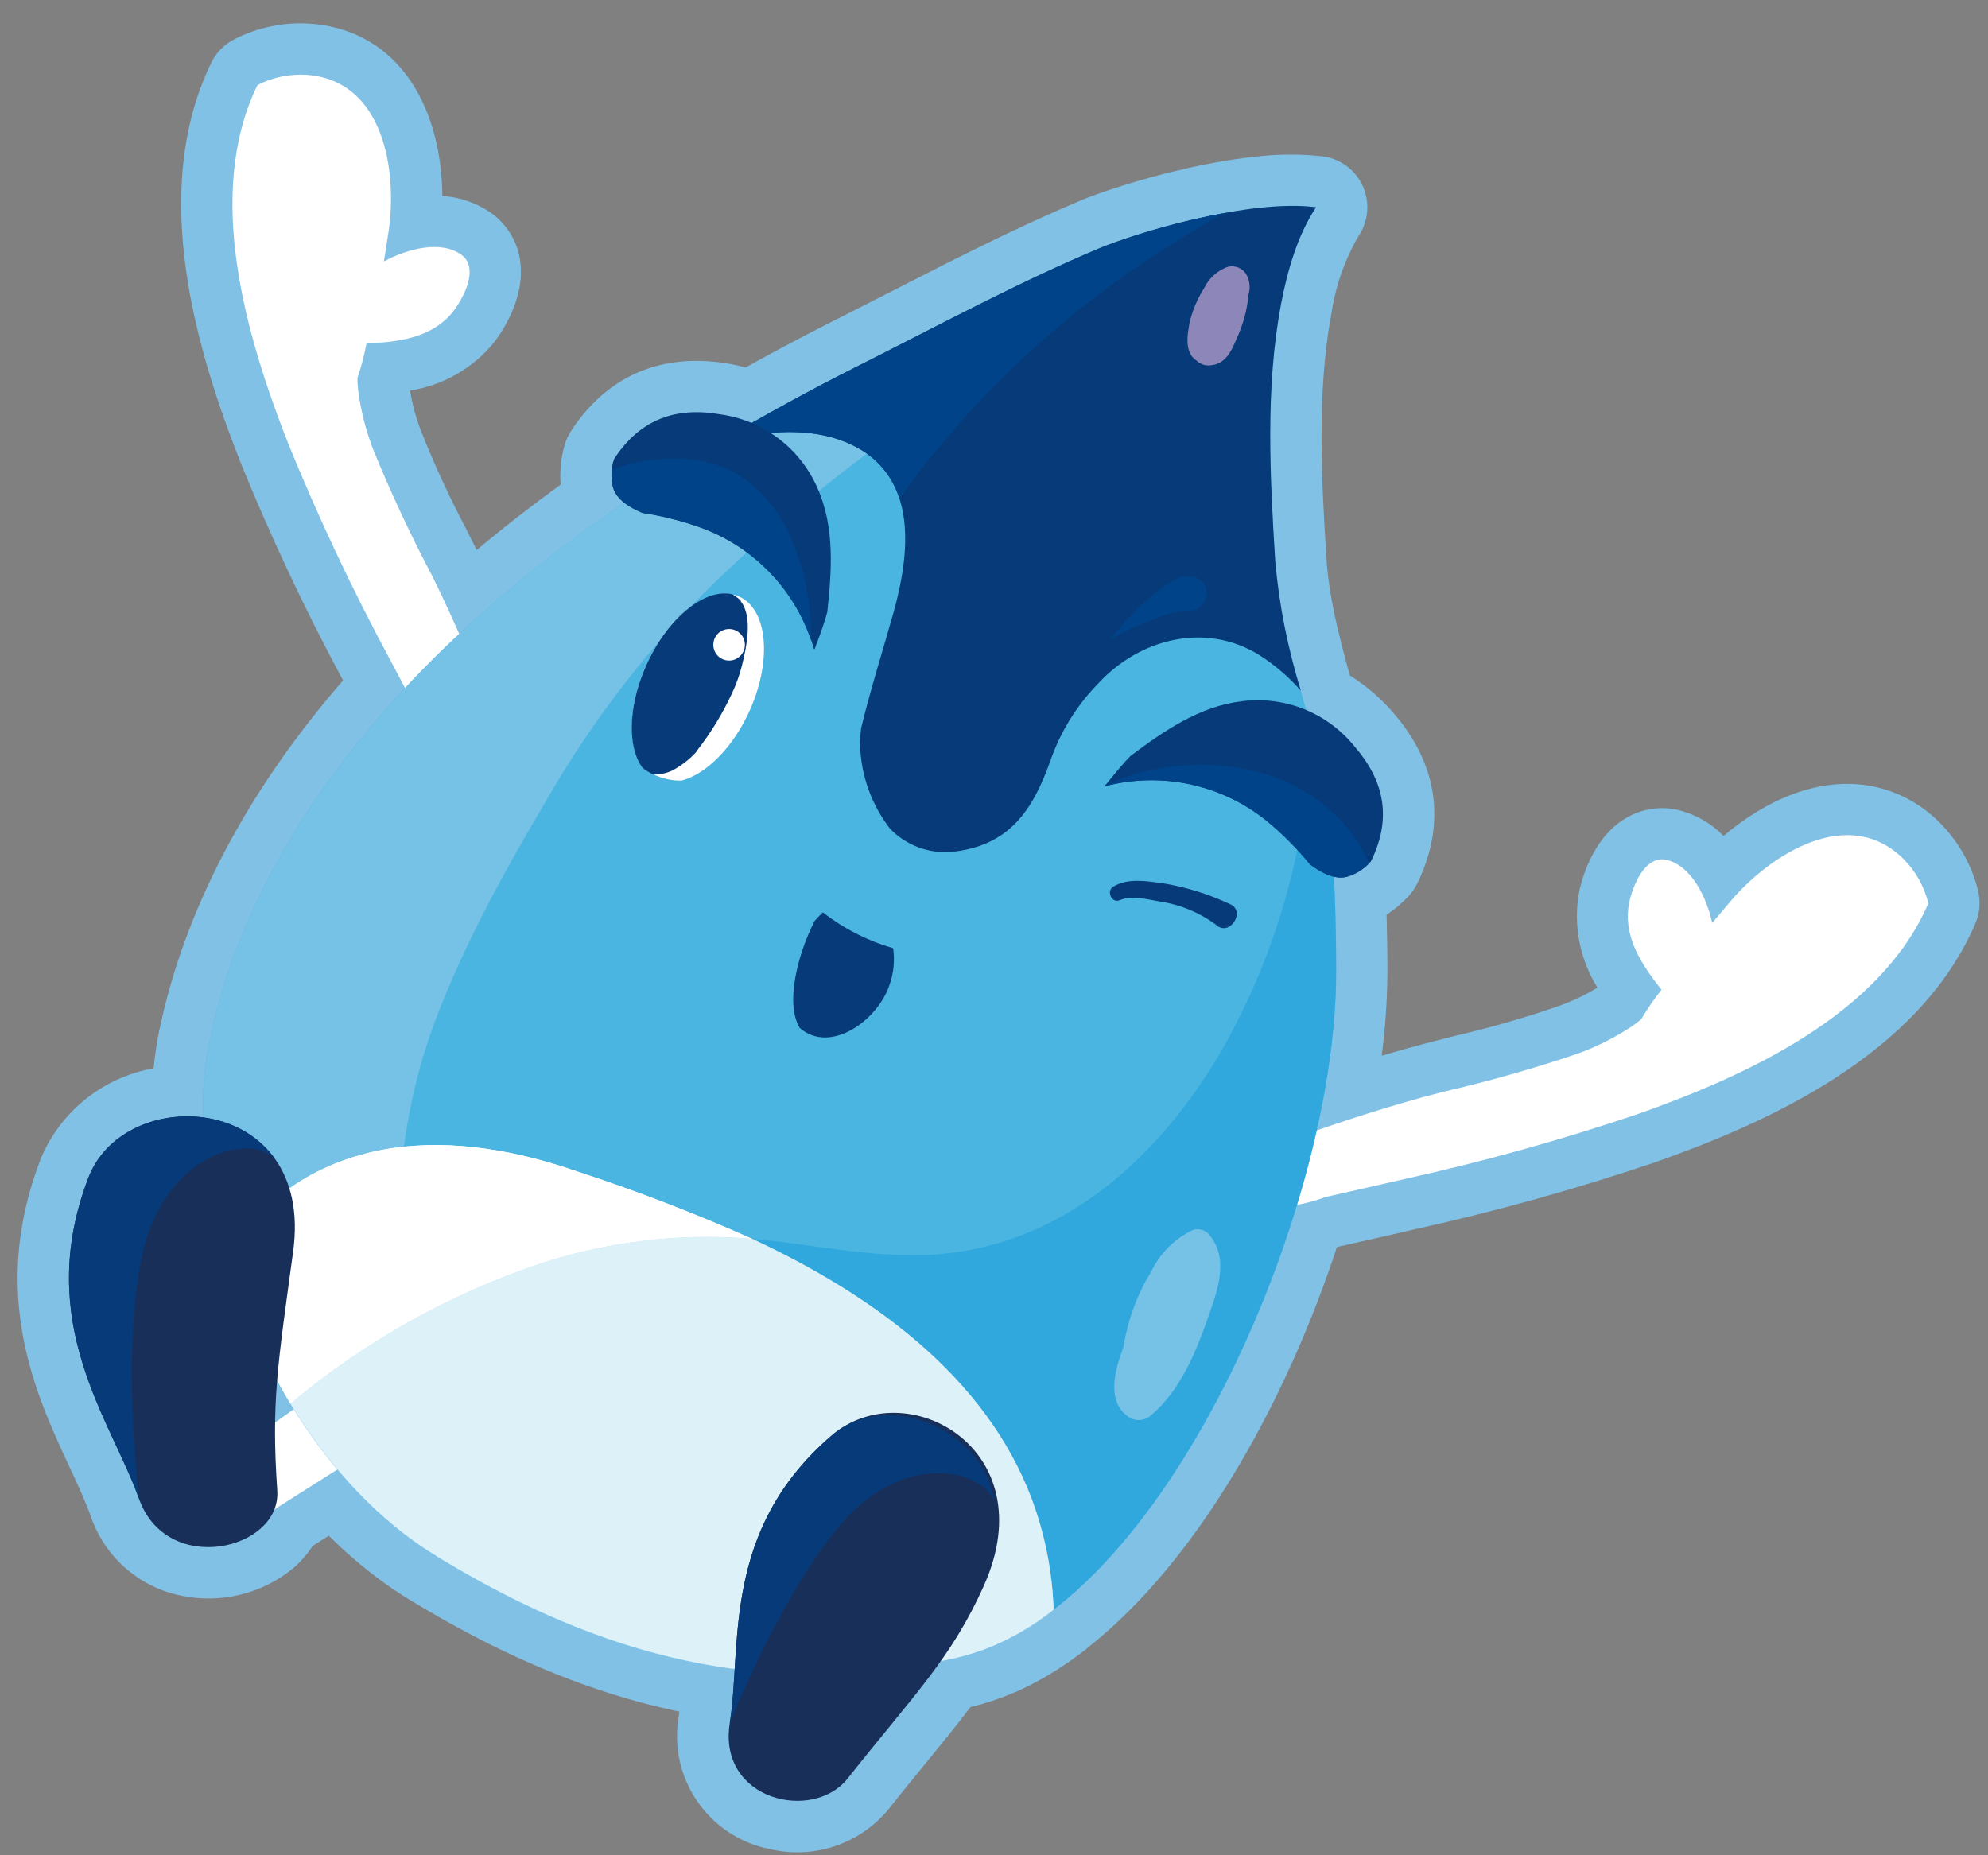
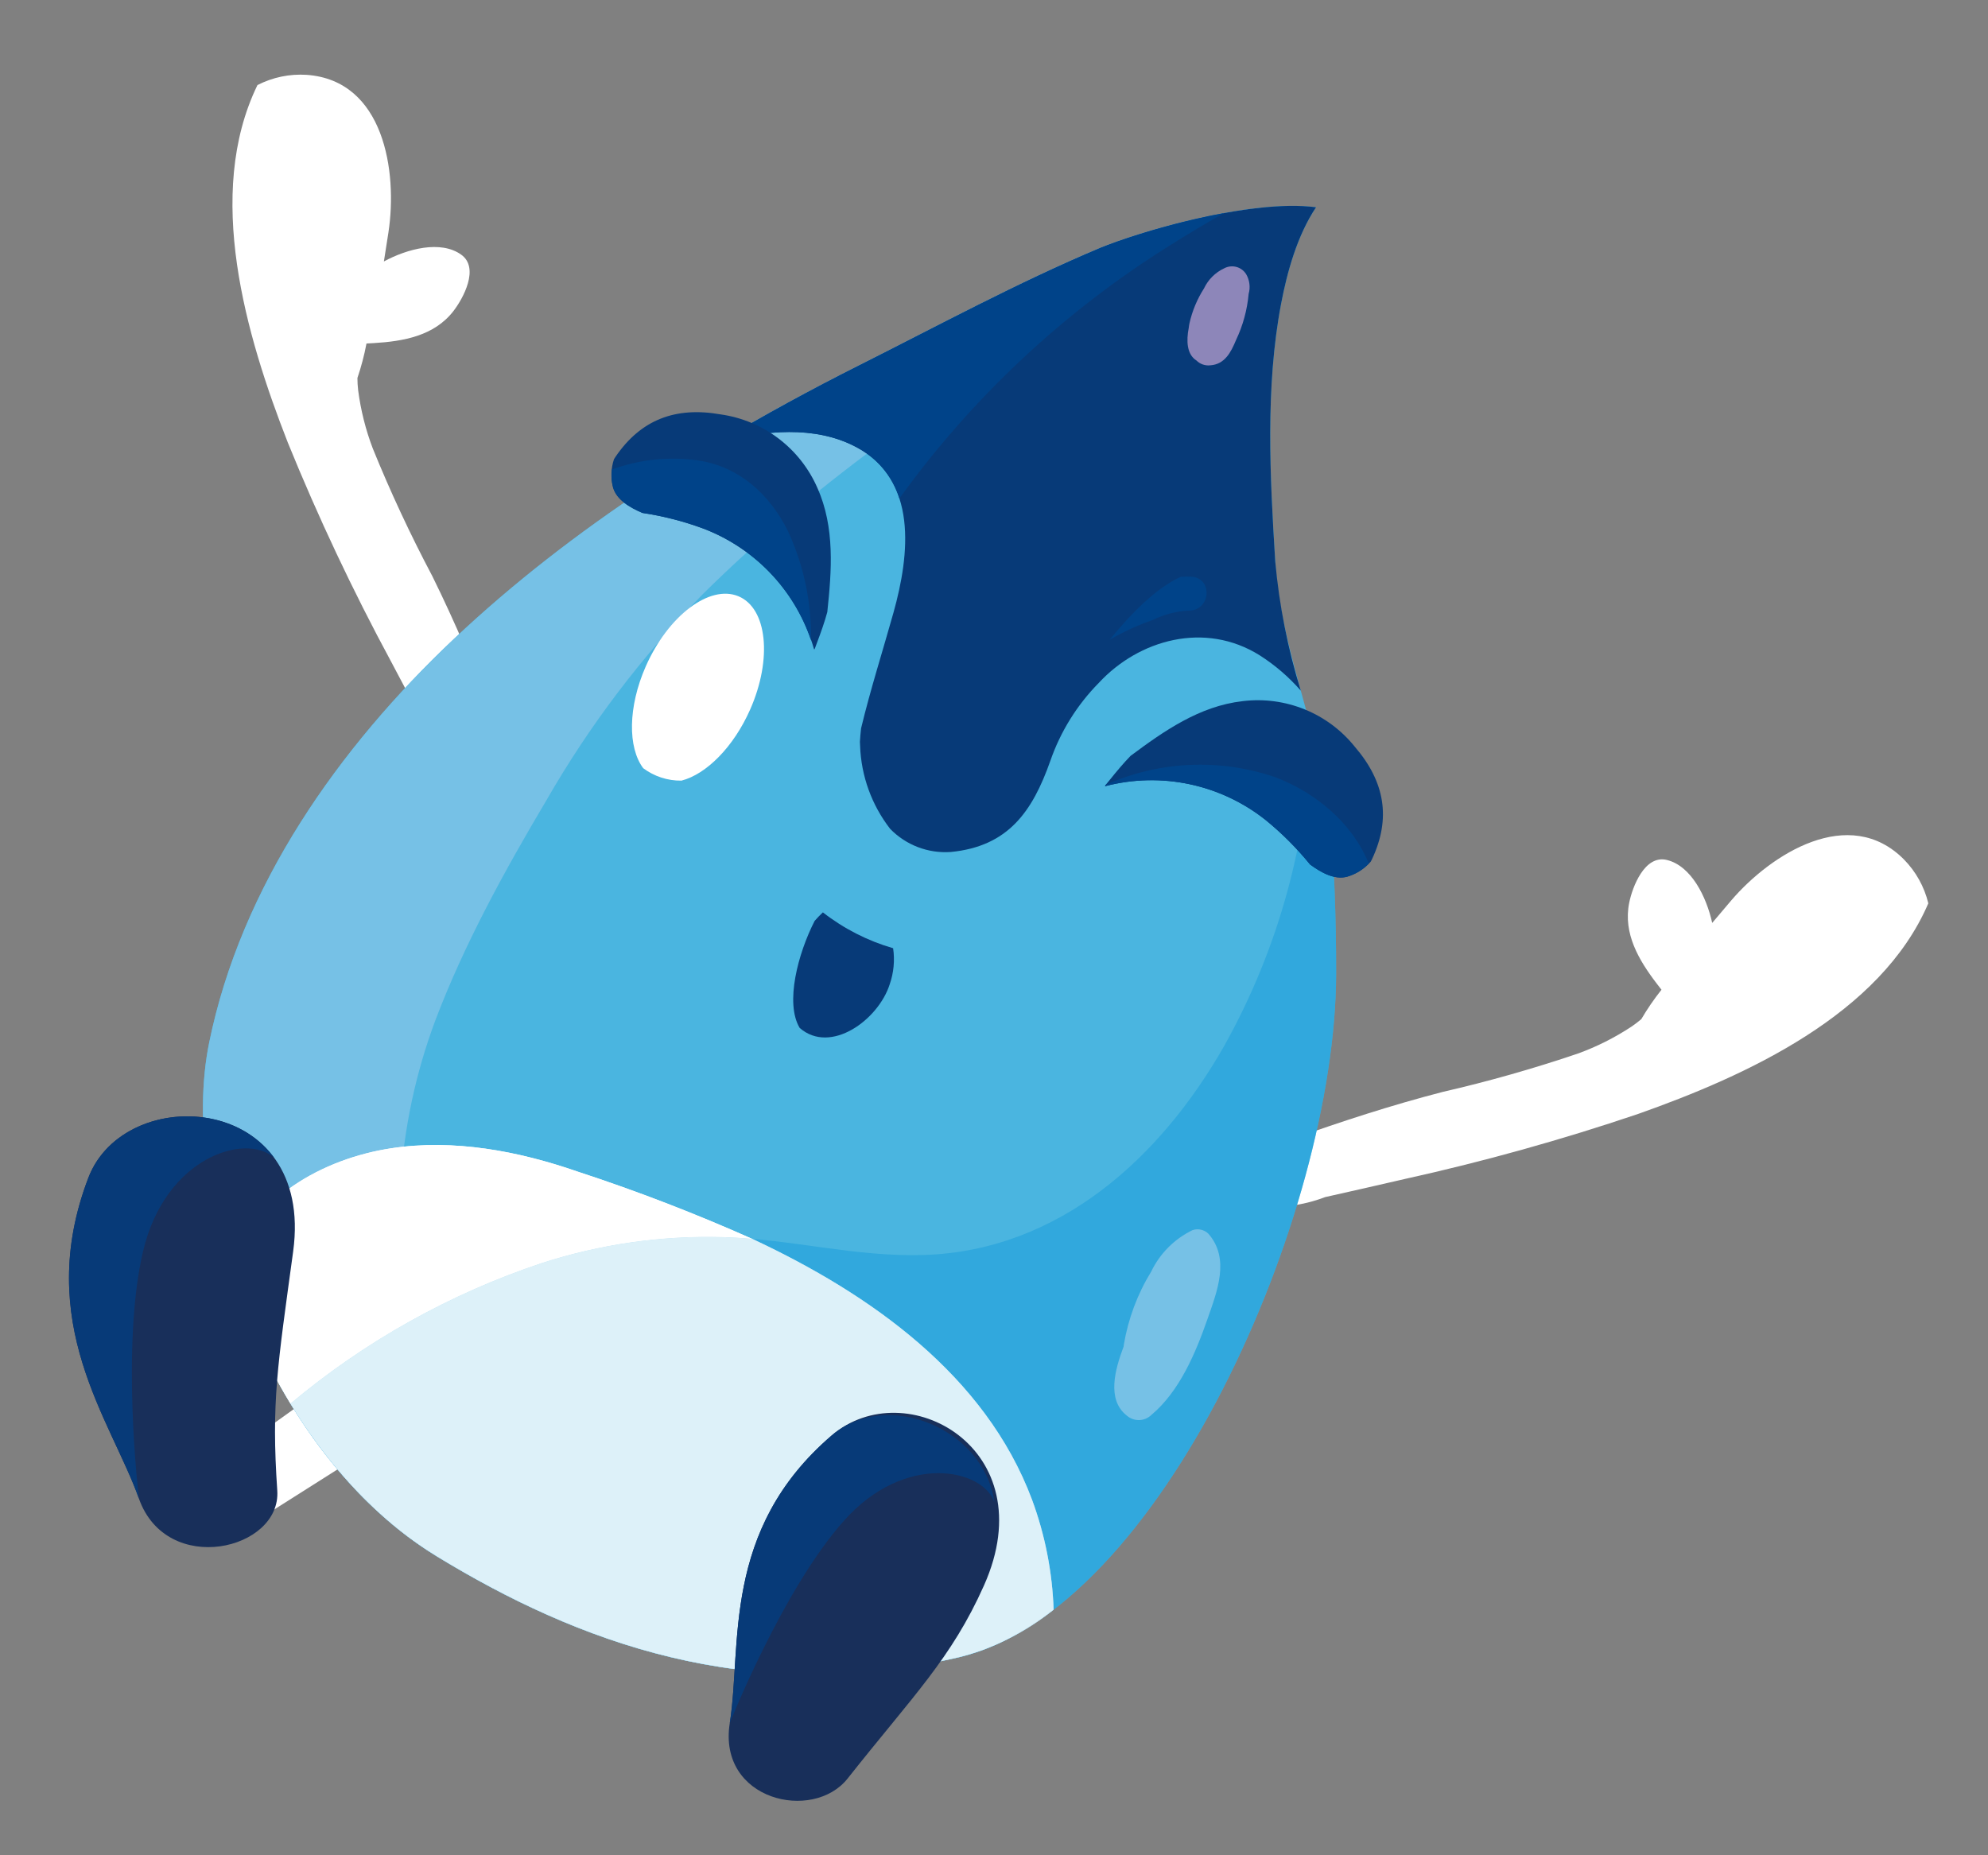
<svg xmlns="http://www.w3.org/2000/svg" version="1.1" id="圖層_1" x="0px" y="0px" width="225px" height="210px" viewBox="0 0 225 210" enable-background="new 0 0 225 210" xml:space="preserve">
  <rect x="0" y="0" width="225" height="210" fill="#808080" stroke="none" />
  <g id="组_1705" transform="translate(-2195.01 -103.316)">
-     <path id="路径_3530" fill="#82C1E6" d="M2418.882,204.128c-0.71-2.883-2.188-5.521-4.278-7.63   c-2.023-2.084-4.618-3.521-7.458-4.132c-6.236-1.318-12.409,1.607-17.063,5.573c-1.385-1.423-3.138-2.435-5.063-2.92   c-0.053-0.013-0.177-0.042-0.23-0.053c-2.113-0.447-4.318-0.024-6.115,1.174c-3.542,2.333-4.694,6.894-4.964,8.236   c-0.648,3.713,0.099,7.534,2.097,10.73c-1.339,0.812-2.752,1.49-4.221,2.026c-3.844,1.34-7.757,2.472-11.722,3.394   c-1.014,0.256-2.026,0.514-3.039,0.772c-1.782,0.463-3.589,0.965-5.44,1.513c0.405-3.059,0.622-6.14,0.649-9.225   c0.006-2.231-0.033-4.477-0.092-6.729c0.218-0.137,0.42-0.305,0.629-0.457c0.132-0.098,0.266-0.186,0.395-0.288   c0.286-0.226,0.556-0.474,0.822-0.73c0.078-0.075,0.166-0.139,0.241-0.213c0.036-0.037,0.064-0.077,0.099-0.114   c0.108-0.111,0.227-0.206,0.33-0.319c0.354-0.407,0.658-0.854,0.905-1.333l0.184-0.367c3.123-6.642,2.166-13.196-2.766-18.945   c-1.437-1.687-3.122-3.143-4.999-4.319c-0.308-1.121-0.6-2.203-0.87-3.252c-0.024-0.092-0.048-0.184-0.07-0.277   c-0.267-1.046-0.512-2.061-0.728-3.063c-0.03-0.139-0.059-0.279-0.087-0.42c-0.205-0.972-0.386-1.935-0.53-2.891   c-0.018-0.121-0.03-0.243-0.046-0.363c-0.143-0.998-0.257-1.994-0.318-3c-0.515-8.306-1.154-18.645,0.569-27.708   c0.457-3.105,1.506-6.095,3.088-8.806c1.111-1.67,1.283-3.796,0.452-5.622c-0.829-1.827-2.544-3.095-4.533-3.354   c-2.48-0.275-4.983-0.269-7.463,0.02h-0.027l-0.074,0.008c-0.417,0.044-0.833,0.094-1.25,0.147l-0.374,0.049   c-1.986,0.268-3.969,0.635-5.874,1.061l-0.065,0.013c-0.577,0.131-1.146,0.265-1.704,0.4c-0.275,0.066-0.544,0.134-0.813,0.198   c-0.238,0.061-0.476,0.121-0.71,0.183c-0.334,0.088-0.663,0.175-0.988,0.263l-0.049,0.013c-0.434,0.121-0.853,0.237-1.265,0.357   l-0.037,0.011c-2.107,0.61-3.94,1.219-5.317,1.731l-0.043,0.016c-0.237,0.088-0.46,0.172-0.667,0.253   c-0.032,0.014-0.067,0.028-0.099,0.04c-0.217,0.086-0.423,0.169-0.605,0.245c-7.325,3.083-14.424,6.717-21.288,10.229   c-2.122,1.086-4.249,2.167-6.377,3.243l-0.144,0.074c-1.333,0.671-2.646,1.346-3.939,2.025l-0.581,0.307   c-1.231,0.646-2.445,1.297-3.642,1.953c-0.074,0.04-0.146,0.08-0.22,0.121c-0.567,0.312-1.139,0.622-1.698,0.933   c-0.593-0.156-1.196-0.297-1.817-0.407c-7.464-1.316-13.591,1.195-17.707,7.25c-0.07,0.099-0.146,0.22-0.233,0.359   c-0.298,0.457-0.531,0.952-0.691,1.473c-0.202,0.677-0.344,1.369-0.428,2.069c-0.006,0.045-0.02,0.087-0.025,0.134   c-0.022,0.19-0.026,0.374-0.039,0.56c-0.021,0.303-0.035,0.604-0.032,0.902c0.003,0.298,0.013,0.618,0.041,0.921   c-3.331,2.413-6.5,4.883-9.505,7.409c-0.411-0.825-0.823-1.648-1.235-2.47c-1.891-3.595-3.588-7.289-5.085-11.065   c-0.557-1.462-0.967-2.977-1.224-4.521c3.725-0.576,7.105-2.509,9.491-5.427c0.854-1.1,3.589-5.017,2.97-9.266   c-0.306-2.178-1.493-4.134-3.284-5.411c-1.631-1.131-3.54-1.794-5.52-1.917c-0.068-8.671-3.783-17.308-12.733-19.199   c-0.728-0.152-1.464-0.255-2.206-0.307c-2.96-0.202-5.92,0.402-8.564,1.748c-1.151,0.57-2.08,1.506-2.642,2.661   c-7.156,14.714-1.577,32.788,3.243,45.104c3.439,8.479,7.334,16.767,11.666,24.826c-10.903,12.547-18.046,26.147-20.845,39.844   c-0.269,1.344-0.467,2.7-0.593,4.064c-5.757,1.014-10.594,4.908-12.811,10.318c-5.821,15.241-0.534,26.595,3.327,34.888   c0.228,0.494,0.454,0.973,0.67,1.447c0.655,1.426,1.247,2.767,1.675,3.979c0,0.012,0.009,0.02,0.012,0.029   c1.553,4.607,5.439,8.042,10.203,9.019c4.523,0.965,9.238-0.201,12.791-3.161c0.824-0.72,1.543-1.551,2.138-2.47l1.821-1.151   l0.098,0.099l0.012,0.011c0.286,0.286,0.578,0.567,0.816,0.79l0.267,0.258l0.008,0.008l0.069,0.065   c0.372,0.346,0.746,0.691,1.129,1.023l0.035,0.03l0.007,0.006l0,0l0.07,0.062l0.06,0.055l0,0c0.007,0.004,0.013,0.008,0.019,0.013   l0.005,0.006c0.098,0.089,0.205,0.172,0.306,0.261c0.043,0.039,0.089,0.073,0.132,0.108c0.132,0.113,0.262,0.228,0.395,0.342   c0.068,0.054,0.127,0.107,0.198,0.167l0.403,0.326c0.263,0.213,0.527,0.423,0.79,0.631l0,0l0.021,0.016l0.013,0.01l0.099,0.075   l0.067,0.053l0.236,0.181c0.012,0.01,0.026,0.018,0.041,0.027c0.014,0.01,0.019,0.02,0.029,0.027l0.764,0.564l0.017,0.01   c0.008,0.006,0.015,0.012,0.022,0.02l0.411,0.297c0.031,0.021,0.06,0.043,0.092,0.064c0.099,0.071,0.206,0.145,0.313,0.218   c0.076,0.052,0.153,0.108,0.231,0.16l0.205,0.137l0.075,0.053h0.008l0.049,0.032l0.344,0.231l0,0l0.023,0.014   c0.434,0.285,0.872,0.565,1.314,0.834l0,0l0.016,0.011l0,0c1.186,0.722,2.349,1.397,3.503,2.056   c0.284,0.16,0.567,0.318,0.852,0.477c1.024,0.571,2.042,1.121,3.055,1.646c0.146,0.077,0.296,0.156,0.439,0.231   c0.988,0.506,1.976,0.998,2.954,1.465c0.06,0.029,0.121,0.048,0.182,0.075c3.821,1.823,7.764,3.383,11.799,4.665   c2.477,0.776,4.947,1.425,7.41,1.947l0,0c0.093,0.02,0.185,0.033,0.279,0.052c-0.018,0.124-0.031,0.257-0.05,0.377l0,0   c-1.319,7.058,3.316,13.855,10.368,15.204c4.901,1.137,10.026-0.572,13.263-4.424c1.648-2.078,3.139-3.903,4.501-5.569   c1.784-2.18,3.385-4.143,4.858-6.095l0.036-0.008l0.014-0.006h0.005c0.507-0.119,1.012-0.257,1.462-0.396l0.354-0.108l0.093-0.028   l0.124-0.037c0.093-0.03,0.186-0.063,0.277-0.093l0.305-0.098l0.417-0.147c0.114-0.038,0.226-0.081,0.339-0.123l0.18-0.065l0,0   l0.08-0.031c0.278-0.106,0.554-0.224,0.828-0.336c0.143-0.058,0.284-0.111,0.428-0.174l0.068-0.03l0.058-0.023c0,0,0.007,0,0.01,0   h0.01l0.079-0.032c0.403-0.178,0.818-0.379,1.265-0.593c0.058-0.027,0.114-0.056,0.173-0.087c0.006-0.002,0.01-0.004,0.015-0.008   c0.043-0.021,0.086-0.038,0.13-0.062l0.009-0.006c0.005,0,0.01-0.002,0.014-0.006l0.151-0.077l0.009-0.006   c0.099-0.056,0.205-0.113,0.31-0.17c0.103-0.054,0.214-0.115,0.322-0.172c0.106-0.058,0.184-0.1,0.276-0.152   c0.117-0.063,0.232-0.123,0.35-0.187l0.056-0.031l0.296-0.17c0.333-0.198,0.663-0.396,0.988-0.604   c0.083-0.053,0.168-0.099,0.251-0.152l0.07-0.043l0.02-0.012l0.085-0.054c0.34-0.218,0.683-0.457,1.027-0.69   c0.137-0.099,0.275-0.186,0.415-0.282c0.196-0.139,0.395-0.287,0.586-0.43l0.164-0.122c0.244-0.18,0.494-0.354,0.735-0.544   l0.057-0.039c0.143-0.111,0.271-0.231,0.4-0.349c10.872-8.587,19.942-23.514,25.942-39.133c0.415-1.081,0.816-2.167,1.202-3.253   c0.341-0.959,0.665-1.92,0.98-2.879c0.1-0.031,0.188-0.059,0.283-0.091l2.415-0.544c2.097-0.473,4.187-0.942,6.258-1.43   c9.146-2.024,18.177-4.545,27.051-7.549c12.474-4.405,29.803-12.002,36.257-27.028   C2419.082,206.679,2419.192,205.37,2418.882,204.128z" />
    <g id="组_1704" transform="translate(5.89 5.877)">
      <path id="路径_3531" fill="#FFFFFF" d="M2219.479,268.729l10.419-6.6l-3.952-7.755l-11.657,8.361L2219.479,268.729z" />
      <g id="组_1703" transform="translate(15.343)">
        <path id="路径_3532" fill="#FFFFFF" d="M2232.351,189.476c0.154-0.077,0.289-0.188,0.396-0.325     c3.049-1.67,0.976-3.789-0.692-6.336c-0.814-1.252-1.567-2.538-2.277-3.842c-2.14-5.526-4.431-10.976-7.081-16.34     c-2.484-4.695-4.73-9.512-6.729-14.433c-0.809-2.125-1.364-4.339-1.656-6.594c-0.054-0.459-0.081-0.921-0.082-1.383     c0.433-1.275,0.776-2.58,1.026-3.903c0.31-0.016,0.592-0.033,0.823-0.046c3.364-0.198,6.835-0.816,9.009-3.615     c1.112-1.434,2.994-4.89,0.888-6.396c-2.315-1.658-6.096-0.67-8.751,0.771c0.182-1.113,0.353-2.219,0.517-3.303     c1.042-6.878-0.494-17.189-9.252-17.82c-1.928-0.126-3.855,0.274-5.574,1.157c-6.002,12.341-1.306,28.353,3.429,40.45     c3.45,8.485,7.358,16.775,11.709,24.834c1.41,2.699,2.871,5.4,4.315,8.117c0.47,1.3,1.097,2.537,1.869,3.684     c0.339,0.691,0.717,1.43,1.148,2.14c0.439,0.882,0.89,1.76,1.307,2.648c0.093-0.194,0.166-0.396,0.22-0.604     c0.626,0.701,1.438,1.211,2.342,1.47c0.092,0.175,0.173,0.353,0.267,0.525c0.749,1.438,2.551,0.533,2.656-0.79     C2232.236,189.522,2232.292,189.505,2232.351,189.476z" />
        <path id="路径_3533" fill="#FFFFFF" d="M2310.422,231.274c-0.042-0.165-0.046-0.339-0.012-0.505     c-0.725-3.401,2.232-3.217,5.246-3.624c1.481-0.198,2.944-0.471,4.397-0.785c5.58-1.995,11.204-3.822,16.992-5.322     c5.177-1.189,10.29-2.64,15.32-4.347c2.138-0.776,4.176-1.802,6.073-3.055c0.382-0.259,0.749-0.54,1.1-0.839     c0.683-1.161,1.444-2.274,2.284-3.328c-0.192-0.244-0.363-0.473-0.505-0.654c-2.052-2.674-3.853-5.704-3.15-9.182     c0.354-1.778,1.741-5.461,4.257-4.856c2.768,0.67,4.489,4.179,5.138,7.128c0.721-0.864,1.445-1.716,2.159-2.549     c4.525-5.283,13.337-10.861,19.534-4.644c1.356,1.376,2.313,3.096,2.767,4.974c-5.415,12.61-20.602,19.516-32.854,23.844     c-8.675,2.935-17.504,5.396-26.447,7.371c-2.964,0.698-5.965,1.358-8.962,2.039c-1.292,0.494-2.639,0.827-4.012,0.993     c-0.747,0.198-1.547,0.396-2.367,0.531c-0.957,0.243-1.912,0.48-2.865,0.742c0.087-0.196,0.192-0.386,0.314-0.562     c-0.94-0.017-1.856-0.299-2.645-0.813c-0.19,0.045-0.378,0.098-0.57,0.143c-1.581,0.372-2.068-1.58-1.142-2.525     C2310.463,231.396,2310.438,231.342,2310.422,231.274z" />
        <g id="组_1702" transform="translate(0 15.037)">
          <path id="路径_3534" fill="#4AB5E0" d="M2324.253,173.672c-0.674-3.174-1.429-6.33-2.263-9.468      c-1.626-6.089-3.494-11.917-3.885-18.251c-0.592-9.544-1.136-19.694,0.66-29.153c0.698-3.667,1.843-7.758,3.959-10.937      c-7.557-0.988-20.493,2.95-24.425,4.604c-9.335,3.928-18.266,8.763-27.306,13.308c-16.372,8.229-32.431,18.298-45.796,30.905      c-13.117,12.375-24.127,28-27.75,45.748c-3.542,17.349,6.448,46.368,25.784,58.151c15.776,9.613,35.107,17.011,59.112,11.404      c22.783-5.322,42.58-49.902,42.657-77.327C2325.013,186.341,2324.763,179.98,2324.253,173.672z" />
          <g id="组_1700">
            <path id="路径_3535" fill="#76C1E6" d="M2220.689,235.213c-2.919-12.394-2.101-25.372,2.354-37.3       c3.273-8.641,7.867-16.992,12.577-24.927c4.878-8.493,10.821-16.328,17.683-23.315c13.337-13.232,28.605-23.401,44.404-33.406       c5.521-3.497,11.064-7.102,17.106-9.654c0.579-0.245,1.169-0.484,1.765-0.714c-6.255,0.767-12.394,2.3-18.276,4.565       c-9.334,3.928-18.265,8.763-27.306,13.308c-16.368,8.232-32.432,18.302-45.797,30.909c-13.116,12.375-24.127,28-27.75,45.748       c-3.542,17.349,6.448,46.368,25.785,58.151c3.326,2.04,6.755,3.905,10.274,5.59       C2227.525,255.369,2223.182,245.558,2220.689,235.213z" />
            <path id="路径_3536" fill="#073A78" d="M2318.107,145.952c-0.593-9.544-1.137-19.694,0.66-29.153       c0.698-3.667,1.842-7.758,3.959-10.937c-7.558-0.988-20.494,2.95-24.426,4.604c-9.334,3.928-18.265,8.763-27.306,13.308       c-5.391,2.711-10.747,5.622-15.984,8.758c5.288-1.463,11.035-1.976,15.62,0.444c7.071,3.734,6.107,12.203,4.27,18.771       c-1.218,4.347-2.605,8.694-3.667,13.097c-0.062,0.507-0.1,1.017-0.132,1.525c0.008,0.157,0.01,0.312,0.021,0.469       c0.123,3.408,1.314,6.691,3.403,9.385c1.786,1.836,4.288,2.793,6.842,2.618c6.511-0.625,9.258-4.574,11.284-10.313       c1.147-3.311,3.018-6.324,5.478-8.82c4.545-4.916,12.026-7.014,18.222-3.128c1.732,1.105,3.298,2.452,4.649,3.999       C2319.527,155.818,2318.557,150.915,2318.107,145.952z" />
            <path id="路径_3537" fill="#FFFFFF" d="M2282.344,269.983c3.905-1.014,7.548-2.847,10.685-5.382       c-0.146-4.249-0.971-8.445-2.443-12.434c-5.278-14.126-18.343-23.288-31.515-29.464c-6.508-2.908-13.163-5.477-19.938-7.692       c-6.675-2.32-14.023-3.712-21.085-2.633c-7.68,1.173-15.701,5.6-18.211,13.436c-0.028,0.081-0.047,0.166-0.072,0.249       c4.083,12.879,12.181,25.636,23.47,32.518C2239.008,268.192,2258.337,275.59,2282.344,269.983z" />
            <g id="组_1699" transform="translate(49.127 44.4)">
              <g id="组_1698" transform="translate(0 0)">
                <path id="路径_3538" fill="#FFFFFF" d="M2197.449,124.956c1.247,0.933,2.768,1.428,4.326,1.407         c2.806-0.722,5.897-3.788,7.784-8.065c2.523-5.729,1.923-11.46-1.342-12.808c-3.265-1.349-7.956,2.216-10.483,7.946         C2195.714,118.027,2195.696,122.618,2197.449,124.956z" />
-                 <path id="路径_3539" fill="#073A78" d="M2197.385,124.937c0.376,0.293,0.785,0.54,1.22,0.736         c0.743,0.014,1.48-0.145,2.152-0.464c0.991-0.529,1.887-1.218,2.652-2.04c0.037-0.06,0.071-0.12,0.109-0.178         c1.583-2.027,2.927-4.23,4.004-6.567c0.472-1.003,0.844-2.05,1.112-3.127c0.476-1.952,1.253-5.406-0.126-7.211         c-0.018-0.048-0.032-0.099-0.051-0.148c-0.176-0.146-0.353-0.288-0.537-0.42c-0.014-0.009-0.026-0.022-0.041-0.033         c-0.009-0.006-0.017-0.011-0.027-0.016c-0.1-0.067-0.189-0.138-0.287-0.198c-3.162-0.755-7.441,2.743-9.831,8.165         C2195.705,118.044,2195.665,122.632,2197.385,124.937z" />
              </g>
              <path id="路径_3540" fill="#FFFFFF" d="M2208.804,111.704c-0.397,0.903-1.452,1.313-2.355,0.916        c-0.902-0.398-1.311-1.452-0.916-2.355c0.399-0.903,1.454-1.312,2.357-0.915        C2208.793,109.747,2209.202,110.801,2208.804,111.704z" />
            </g>
            <path id="路径_3541" fill="#004389" d="M2306.255,110.136c1.867-1.175,3.91-2.415,6.074-3.617       c-4.788,0.879-9.485,2.202-14.029,3.952c-9.334,3.928-18.265,8.763-27.306,13.308c-5.391,2.711-10.747,5.622-15.984,8.758       c5.288-1.463,11.035-1.976,15.62,0.444c2.371,1.199,4.153,3.308,4.939,5.844       C2283.838,127.361,2294.26,117.617,2306.255,110.136z" />
            <path id="路径_3542" fill="#073A78" d="M2243.265,134.382c0.056-0.087,0.115-0.184,0.167-0.262       c2.873-4.227,6.805-5.71,11.907-4.811c4.846,0.684,8.99,3.832,10.948,8.316c2.004,4.487,1.618,9.392,1.123,14.054       c-0.082,0.28-0.159,0.565-0.245,0.846c-0.35,1.128-0.77,2.234-1.186,3.344c-0.021,0.012-0.043,0.022-0.066,0.031       c-1.793-6.282-6.444-11.35-12.548-13.678c-2.228-0.822-4.533-1.413-6.882-1.764c-1.453-0.618-2.928-1.495-3.324-2.895       C2242.888,136.514,2242.925,135.41,2243.265,134.382z" />
            <path id="路径_3543" fill="#004389" d="M2262.903,142.405c-2.034-4.022-5.433-7.167-10.035-7.872       c-3.313-0.492-6.696-0.142-9.838,1.018c-0.09,0.674-0.046,1.359,0.129,2.017c0.395,1.4,1.871,2.272,3.325,2.895       c2.348,0.351,4.654,0.942,6.881,1.765c5.754,2.177,10.229,6.817,12.199,12.645       C2265.642,150.568,2264.731,146.303,2262.903,142.405z" />
            <path id="路径_3544" fill="#8D86B9" d="M2313.671,120.889c0.781-1.642,1.264-3.409,1.426-5.22       c0.215-0.757,0.11-1.568-0.29-2.246c-0.53-0.833-1.612-1.115-2.481-0.647c-1.003,0.468-1.81,1.272-2.281,2.272       c-0.774,1.211-1.332,2.549-1.647,3.952c-0.035,0.16-0.06,0.339-0.082,0.522c-0.281,1.447-0.229,2.987,0.872,3.684       c0.416,0.414,0.999,0.615,1.58,0.546C2312.41,123.637,2313.107,122.249,2313.671,120.889z" />
            <path id="路径_3545" fill="#004389" d="M2304.269,152.57c1.286-0.637,2.69-0.996,4.124-1.054       c2.449-0.063,2.668-3.748,0.164-3.84c-0.388-0.017-0.766,0-1.144,0.017c-2.748,1.244-5.588,4.11-8.049,7.128       C2300.924,153.913,2302.565,153.159,2304.269,152.57z" />
          </g>
          <path id="路径_3546" opacity="0.6" fill="#20A1DA" enable-background="new    " d="M2325.003,192.656      c0.016-6.314-0.235-12.675-0.746-18.983c-0.619-2.908-1.306-5.8-2.062-8.675c-0.354,12.545-3.735,24.82-9.855,35.778      c-7.223,12.705-18.715,23.183-33.984,23.681c-7.699,0.251-15.084-1.809-22.722-2.021c-6.965-0.201-13.913,0.793-20.542,2.937      c-10.394,3.47-20.04,8.866-28.436,15.905c4.284,7.039,9.869,13.212,16.583,17.306c15.775,9.613,35.106,17.011,59.112,11.403      C2305.125,264.657,2324.921,220.081,2325.003,192.656z" />
          <path id="路径_3547" fill="#76C1E6" d="M2310.435,231.715c1.113-3.182,2.569-6.843,0.111-9.663      c-0.471-0.461-1.161-0.623-1.789-0.415c-2.05,0.988-3.703,2.644-4.688,4.696c-1.552,2.531-2.603,5.337-3.095,8.265      c-0.008,0.071-0.017,0.152-0.028,0.228c-0.938,2.493-1.965,5.989,0.357,7.803c0.809,0.714,2.03,0.68,2.797-0.079      C2307.271,239.895,2309.101,235.541,2310.435,231.715z" />
          <g id="组_1701" transform="translate(3.055 107.603)">
            <path id="路径_3548" fill="#FFFFFF" d="M2286.147,159.576c-0.061,0.038-0.123,0.073-0.186,0.109       C2286.024,159.65,2286.085,159.616,2286.147,159.576z" />
-             <path id="路径_3549" fill="#FFFFFF" d="M2207.859,139.814c-0.244-0.307-0.487-0.619-0.728-0.936       C2207.375,139.193,2207.618,139.505,2207.859,139.814z" />
            <path id="路径_3550" fill="#FFFFFF" d="M2216.339,148.318c-0.244-0.189-0.483-0.381-0.724-0.575       C2215.855,147.937,2216.095,148.128,2216.339,148.318z" />
            <path id="路径_3551" fill="#FFFFFF" d="M2287.391,158.821c-0.024,0.014-0.051,0.029-0.073,0.045       C2287.34,158.851,2287.367,158.835,2287.391,158.821z" />
            <path id="路径_3552" fill="#FFFFFF" d="M2209.847,142.193c-0.25-0.281-0.494-0.563-0.739-0.853       C2209.352,141.629,2209.597,141.911,2209.847,142.193z" />
            <path id="路径_3553" fill="#FFFFFF" d="M2204.365,134.905c-0.259-0.403-0.513-0.811-0.764-1.22       C2203.852,134.095,2204.106,134.506,2204.365,134.905z" />
            <path id="路径_3554" fill="#FFFFFF" d="M2208.92,141.124c-0.308-0.367-0.613-0.739-0.913-1.115       C2208.307,140.385,2208.612,140.755,2208.92,141.124z" />
-             <path id="路径_3555" fill="#FFFFFF" d="M2206.862,138.515c-0.198-0.264-0.395-0.528-0.585-0.797       C2206.471,137.987,2206.666,138.251,2206.862,138.515z" />
            <path id="路径_3556" fill="#FFFFFF" d="M2205.985,137.309c-0.187-0.262-0.37-0.524-0.548-0.791       C2205.616,136.784,2205.799,137.047,2205.985,137.309z" />
            <path id="路径_3557" fill="#FFFFFF" d="M2215.257,147.45c-0.296-0.25-0.601-0.503-0.896-0.762       C2214.652,146.945,2214.953,147.196,2215.257,147.45z" />
            <path id="路径_3558" fill="#FFFFFF" d="M2205.158,136.112c-0.193-0.289-0.385-0.58-0.574-0.872       C2204.772,135.532,2204.966,135.823,2205.158,136.112z" />
            <path id="路径_3559" fill="#FFFFFF" d="M2214.198,146.546c-0.35-0.309-0.696-0.621-1.037-0.939       C2213.502,145.925,2213.849,146.237,2214.198,146.546z" />
            <path id="路径_3560" fill="#FFFFFF" d="M2210.807,143.248c-0.218-0.235-0.434-0.471-0.649-0.708       C2210.373,142.778,2210.589,143.013,2210.807,143.248z" />
            <path id="路径_3561" fill="#FFFFFF" d="M2252.57,114.832c1.1,0.031,2.192,0.099,3.28,0.197       c-6.458-2.875-13.058-5.419-19.775-7.619c-6.675-2.32-14.023-3.712-21.085-2.633c-7.68,1.173-15.701,5.6-18.211,13.436       c-0.028,0.081-0.047,0.166-0.072,0.249c1.685,5.327,3.996,10.433,6.886,15.214c8.395-7.041,18.042-12.438,28.435-15.905       C2238.658,115.625,2245.605,114.631,2252.57,114.832z" />
            <path id="路径_3562" fill="#FFFFFF" d="M2220.177,150.976c-0.391-0.239-0.776-0.486-1.161-0.736       C2219.4,150.491,2219.787,150.737,2220.177,150.976z" />
            <path id="路径_3563" fill="#FFFFFF" d="M2280.898,161.93c-0.123,0.035-0.241,0.077-0.362,0.114       C2280.656,162.007,2280.775,161.965,2280.898,161.93z" />
            <path id="路径_3564" fill="#FFFFFF" d="M2217.46,149.16c-0.237-0.176-0.476-0.352-0.711-0.526       C2216.984,148.809,2217.223,148.985,2217.46,149.16z" />
            <path id="路径_3565" fill="#FFFFFF" d="M2211.807,144.286c-0.218-0.222-0.438-0.449-0.656-0.673       C2211.368,143.837,2211.587,144.065,2211.807,144.286z" />
            <path id="路径_3566" fill="#FFFFFF" d="M2282.178,161.487l-0.363,0.133L2282.178,161.487z" />
            <path id="路径_3567" fill="#FFFFFF" d="M2212.894,145.35c-0.251-0.235-0.499-0.477-0.745-0.724       C2212.393,144.871,2212.642,145.112,2212.894,145.35z" />
            <path id="路径_3568" fill="#FFFFFF" d="M2284.77,160.33c-0.024,0.012-0.048,0.027-0.071,0.037       C2284.722,160.358,2284.746,160.342,2284.77,160.33z" />
            <path id="路径_3569" fill="#FFFFFF" d="M2218.649,149.992c-0.257-0.176-0.514-0.354-0.771-0.531       C2218.135,149.639,2218.392,149.817,2218.649,149.992z" />
            <path id="路径_3570" fill="#FFFFFF" d="M2283.404,160.983c-0.053,0.021-0.106,0.042-0.157,0.067       C2283.299,161.025,2283.353,161.004,2283.404,160.983z" />
            <path id="路径_3571" opacity="0.6" fill="#20A1DA" enable-background="new    " d="M2212.148,144.63       c-0.113-0.112-0.227-0.226-0.341-0.34C2211.921,144.401,2212.034,144.514,2212.148,144.63z" />
            <path id="路径_3572" opacity="0.6" fill="#20A1DA" enable-background="new    " d="M2213.161,145.607       c-0.088-0.085-0.179-0.172-0.267-0.257C2212.979,145.435,2213.073,145.522,2213.161,145.607z" />
            <path id="路径_3573" opacity="0.6" fill="#20A1DA" enable-background="new    " d="M2217.879,149.461l-0.419-0.297       L2217.879,149.461z" />
            <path id="路径_3574" opacity="0.6" fill="#20A1DA" enable-background="new    " d="M2219.016,150.239       c-0.121-0.081-0.243-0.166-0.367-0.247C2218.773,150.073,2218.896,150.158,2219.016,150.239z" />
            <path id="路径_3575" opacity="0.6" fill="#20A1DA" enable-background="new    " d="M2280.535,162.04       c-0.414,0.123-0.832,0.237-1.247,0.338C2279.703,162.279,2280.122,162.165,2280.535,162.04z" />
            <path id="路径_3576" opacity="0.6" fill="#20A1DA" enable-background="new    " d="M2216.75,148.634       c-0.138-0.108-0.276-0.211-0.411-0.316C2216.474,148.423,2216.608,148.526,2216.75,148.634z" />
            <path id="路径_3577" opacity="0.6" fill="#20A1DA" enable-background="new    " d="M2214.357,146.685       c-0.053-0.046-0.107-0.091-0.159-0.139C2214.25,146.598,2214.304,146.639,2214.357,146.685z" />
            <path id="路径_3578" opacity="0.6" fill="#20A1DA" enable-background="new    " d="M2215.612,147.742       c-0.12-0.099-0.242-0.199-0.362-0.297C2215.373,147.543,2215.496,147.644,2215.612,147.742z" />
            <path id="路径_3579" opacity="0.6" fill="#20A1DA" enable-background="new    " d="M2209.108,141.34       c-0.062-0.073-0.125-0.145-0.188-0.218C2208.983,141.195,2209.046,141.267,2209.108,141.34z" />
            <path id="路径_3580" opacity="0.6" fill="#20A1DA" enable-background="new    " d="M2203.595,133.67       c0.003,0.006,0.006,0.01,0.009,0.016C2203.602,133.68,2203.599,133.674,2203.595,133.67z" />
            <path id="路径_3581" opacity="0.6" fill="#20A1DA" enable-background="new    " d="M2287.317,158.866       c-0.387,0.246-0.778,0.483-1.17,0.71C2286.54,159.35,2286.93,159.112,2287.317,158.866z" />
            <path id="路径_3582" opacity="0.6" fill="#20A1DA" enable-background="new    " d="M2284.698,160.369       c-0.43,0.218-0.861,0.424-1.292,0.615C2283.836,160.793,2284.268,160.587,2284.698,160.369z" />
            <path id="路径_3583" opacity="0.6" fill="#20A1DA" enable-background="new    " d="M2211.151,143.613l-0.344-0.365       L2211.151,143.613z" />
            <path id="路径_3584" opacity="0.6" fill="#20A1DA" enable-background="new    " d="M2281.815,161.619       c-0.307,0.108-0.612,0.212-0.917,0.311C2281.204,161.831,2281.51,161.728,2281.815,161.619z" />
            <path id="路径_3585" opacity="0.6" fill="#20A1DA" enable-background="new    " d="M2283.247,161.05       c-0.357,0.154-0.713,0.297-1.07,0.437C2282.535,161.347,2282.886,161.204,2283.247,161.05z" />
            <path id="路径_3586" opacity="0.6" fill="#20A1DA" enable-background="new    " d="M2285.962,159.686       c-0.396,0.226-0.797,0.442-1.192,0.645C2285.163,160.128,2285.566,159.911,2285.962,159.686z" />
            <path id="路径_3587" opacity="0.6" fill="#20A1DA" enable-background="new    " d="M2207.13,138.878       c-0.092-0.12-0.18-0.243-0.269-0.363C2206.951,138.635,2207.04,138.754,2207.13,138.878z" />
            <path id="路径_3588" opacity="0.6" fill="#20A1DA" enable-background="new    " d="M2208.007,140.007       c-0.049-0.063-0.1-0.13-0.148-0.191C2207.91,139.879,2207.958,139.944,2208.007,140.007z" />
            <path id="路径_3589" opacity="0.6" fill="#20A1DA" enable-background="new    " d="M2210.157,142.54       c-0.098-0.118-0.208-0.231-0.31-0.348C2209.949,142.309,2210.055,142.42,2210.157,142.54z" />
            <path id="路径_3590" opacity="0.6" fill="#20A1DA" enable-background="new    " d="M2204.584,135.24       c-0.073-0.111-0.147-0.224-0.219-0.333C2204.438,135.017,2204.511,135.129,2204.584,135.24z" />
            <path id="路径_3591" opacity="0.6" fill="#20A1DA" enable-background="new    " d="M2206.276,137.718       c-0.099-0.135-0.198-0.271-0.297-0.407C2206.08,137.446,2206.176,137.583,2206.276,137.718z" />
            <path id="路径_3592" opacity="0.6" fill="#20A1DA" enable-background="new    " d="M2205.438,136.518l-0.279-0.405       L2205.438,136.518z" />
            <path id="路径_3593" fill="#FFFFFF" d="M2281.814,161.619l0.362-0.133c0.358-0.14,0.713-0.282,1.07-0.437       c0.052-0.025,0.104-0.046,0.157-0.067c0.431-0.189,0.862-0.394,1.292-0.615c0.022-0.01,0.047-0.025,0.07-0.037       c0.396-0.202,0.797-0.419,1.192-0.645c0.063-0.036,0.125-0.069,0.186-0.109c0.395-0.227,0.783-0.464,1.171-0.71       c0.023-0.016,0.05-0.031,0.074-0.045c0.867-0.558,1.728-1.165,2.581-1.823c-0.146-4.249-0.969-8.447-2.441-12.436       c-5.278-14.128-18.343-23.29-31.515-29.464c-0.054-0.027-0.107-0.049-0.164-0.075c-1.086-0.099-2.181-0.164-3.28-0.197       c-6.965-0.2-13.912,0.793-20.542,2.937c-10.393,3.47-20.04,8.864-28.435,15.905c0.004,0.004,0.007,0.01,0.009,0.016       c0.251,0.409,0.504,0.818,0.763,1.22c0.072,0.111,0.146,0.222,0.219,0.335c0.188,0.298,0.381,0.581,0.574,0.873l0.277,0.402       c0.18,0.267,0.363,0.531,0.549,0.792c0.098,0.135,0.192,0.271,0.296,0.406c0.198,0.271,0.388,0.533,0.585,0.797       c0.089,0.122,0.178,0.243,0.269,0.363c0.241,0.316,0.483,0.629,0.728,0.938c0.051,0.063,0.099,0.13,0.148,0.191       c0.3,0.376,0.605,0.748,0.913,1.115c0.063,0.073,0.126,0.145,0.188,0.218c0.244,0.287,0.494,0.571,0.739,0.853       c0.098,0.116,0.208,0.23,0.31,0.348c0.215,0.237,0.431,0.473,0.649,0.708l0.344,0.365c0.218,0.224,0.437,0.451,0.656,0.673       c0.115,0.114,0.229,0.228,0.342,0.34c0.245,0.245,0.493,0.486,0.745,0.724l0.268,0.257c0.342,0.318,0.688,0.633,1.037,0.939       c0.052,0.048,0.107,0.093,0.159,0.139c0.296,0.261,0.593,0.512,0.896,0.763c0.12,0.098,0.242,0.198,0.362,0.297       c0.239,0.196,0.479,0.386,0.724,0.575c0.134,0.105,0.273,0.208,0.411,0.316c0.235,0.176,0.474,0.351,0.711,0.524l0.418,0.297       c0.256,0.178,0.513,0.357,0.771,0.531c0.124,0.081,0.246,0.168,0.368,0.247c0.384,0.253,0.77,0.497,1.16,0.736       c15.775,9.613,35.106,17.011,59.112,11.404c0.416-0.099,0.834-0.213,1.248-0.336c0.122-0.037,0.239-0.079,0.362-0.114       C2281.204,161.827,2281.508,161.728,2281.814,161.619z" />
            <path id="路径_3594" opacity="0.15" fill="#20A1DA" enable-background="new    " d="M2281.814,161.619l0.362-0.133       c0.358-0.14,0.713-0.282,1.07-0.437c0.052-0.025,0.104-0.046,0.157-0.067c0.431-0.189,0.862-0.394,1.292-0.615       c0.022-0.01,0.047-0.025,0.07-0.037c0.396-0.202,0.797-0.419,1.192-0.645c0.063-0.036,0.125-0.069,0.186-0.109       c0.395-0.227,0.783-0.464,1.171-0.71c0.023-0.016,0.05-0.031,0.074-0.045c0.867-0.558,1.728-1.165,2.581-1.823       c-0.146-4.249-0.969-8.447-2.441-12.436c-5.278-14.128-18.343-23.29-31.515-29.464c-0.054-0.027-0.107-0.049-0.164-0.075       c-1.086-0.099-2.181-0.164-3.28-0.197c-6.965-0.2-13.912,0.793-20.542,2.937c-10.393,3.47-20.04,8.864-28.435,15.905       c0.004,0.004,0.007,0.01,0.009,0.016c0.251,0.409,0.504,0.818,0.763,1.22c0.072,0.111,0.146,0.222,0.219,0.335       c0.188,0.298,0.381,0.581,0.574,0.873l0.277,0.402c0.18,0.267,0.363,0.531,0.549,0.792c0.098,0.135,0.192,0.271,0.296,0.406       c0.198,0.271,0.388,0.533,0.585,0.797c0.089,0.122,0.178,0.243,0.269,0.363c0.241,0.316,0.483,0.629,0.728,0.938       c0.051,0.063,0.099,0.13,0.148,0.191c0.3,0.376,0.605,0.748,0.913,1.115c0.063,0.073,0.126,0.145,0.188,0.218       c0.244,0.287,0.494,0.571,0.739,0.853c0.098,0.116,0.208,0.23,0.31,0.348c0.215,0.237,0.431,0.473,0.649,0.708l0.344,0.365       c0.218,0.224,0.437,0.451,0.656,0.673c0.115,0.114,0.229,0.228,0.342,0.34c0.245,0.245,0.493,0.486,0.745,0.724l0.268,0.257       c0.342,0.318,0.688,0.633,1.037,0.939c0.052,0.048,0.107,0.093,0.159,0.139c0.296,0.261,0.593,0.512,0.896,0.763       c0.12,0.098,0.242,0.198,0.362,0.297c0.239,0.196,0.479,0.386,0.724,0.575c0.134,0.105,0.273,0.208,0.411,0.316       c0.235,0.176,0.474,0.351,0.711,0.524l0.418,0.297c0.256,0.178,0.513,0.357,0.771,0.531c0.124,0.081,0.246,0.168,0.368,0.247       c0.384,0.253,0.77,0.497,1.16,0.736c15.775,9.613,35.106,17.011,59.112,11.404c0.416-0.099,0.834-0.213,1.248-0.336       c0.122-0.037,0.239-0.079,0.362-0.114C2281.204,161.827,2281.508,161.728,2281.814,161.619z" />
          </g>
          <path id="路径_3595" fill="#073A78" d="M2328.919,179.93c0.046-0.092,0.099-0.192,0.141-0.277      c2.174-4.627,1.451-8.766-1.923-12.697c-3.054-3.825-7.875-5.789-12.732-5.188c-4.882,0.557-8.907,3.389-12.668,6.188      c-0.197,0.215-0.406,0.423-0.601,0.641c-0.79,0.875-1.533,1.8-2.279,2.723c0,0.024,0,0.049,0.007,0.071      c6.321-1.651,13.051-0.229,18.164,3.838c1.841,1.5,3.523,3.185,5.021,5.027c1.272,0.935,2.778,1.759,4.187,1.384      C2327.275,181.34,2328.207,180.746,2328.919,179.93z" />
          <path id="路径_3596" fill="#004389" d="M2318.126,170.381c-6.274-2.153-13.132-1.851-19.193,0.846      c-0.025,0.031-0.049,0.061-0.075,0.091c0,0.024,0,0.048,0.007,0.07c6.321-1.651,13.052-0.229,18.164,3.839      c1.842,1.5,3.523,3.185,5.021,5.028c1.272,0.935,2.779,1.758,4.187,1.383c0.934-0.27,1.779-0.784,2.451-1.488      C2326.903,175.669,2322.752,172.135,2318.126,170.381z" />
        </g>
      </g>
      <path id="路径_3597" fill="#073A78" d="M2281.322,201.673c-1.892,3.697-3.377,9.311-1.692,12.123    c3.494,3.036,8.9-0.904,10.188-4.947c0.455-1.309,0.587-2.709,0.385-4.079c-2.884-0.836-5.582-2.213-7.95-4.059    C2281.926,201.016,2281.616,201.337,2281.322,201.673z" />
-       <path id="路径_3598" fill="#073A78" d="M2328.317,199.77c-2.385-1.119-4.911-1.906-7.509-2.34    c-1.837-0.248-4.024-0.654-5.688,0.368c-0.819,0.5-0.183,1.917,0.727,1.534c1.424-0.593,3.075-0.089,4.544,0.149    c2.288,0.339,4.459,1.233,6.323,2.604C2328.232,203.588,2330.22,200.574,2328.317,199.77z" />
      <path id="路径_3599" fill="#182F5A" d="M2220.502,266.161c0.457,6.737-12.521,9.786-15.659,0.906    c-3.138-8.881-11.99-19.898-5.723-36.311c4.172-10.917,25.625-9.605,23.178,8.347    C2220.528,252.096,2219.82,256.156,2220.502,266.161z" />
      <path id="路径_3600" fill="#073A78" d="M2220.149,228.492c-5.285-7.205-17.926-5.851-21.029,2.265    c-6.267,16.414,2.587,27.428,5.723,36.311c0,0-2.074-17.18,0.464-27.978C2207.844,228.292,2217.031,225.645,2220.149,228.492z" />
      <path id="路径_3601" fill="#182F5A" d="M2285.059,298.745c-3.938,4.981-14.732,2.47-13.344-6.27    c1.389-8.738-0.988-21.815,11.549-32.568c8.343-7.152,24.162,1.439,17.223,16.991    C2296.797,285.17,2292.498,289.335,2285.059,298.745z" />
      <path id="路径_3602" fill="#073A78" d="M2301.659,267.46c-1.14-8.321-12.194-12.869-18.393-7.554    c-12.536,10.753-10.16,23.822-11.548,32.568c0,0,5.987-15.125,12.927-22.911C2291.583,261.779,2300.358,263.717,2301.659,267.46z" />
    </g>
  </g>
</svg>